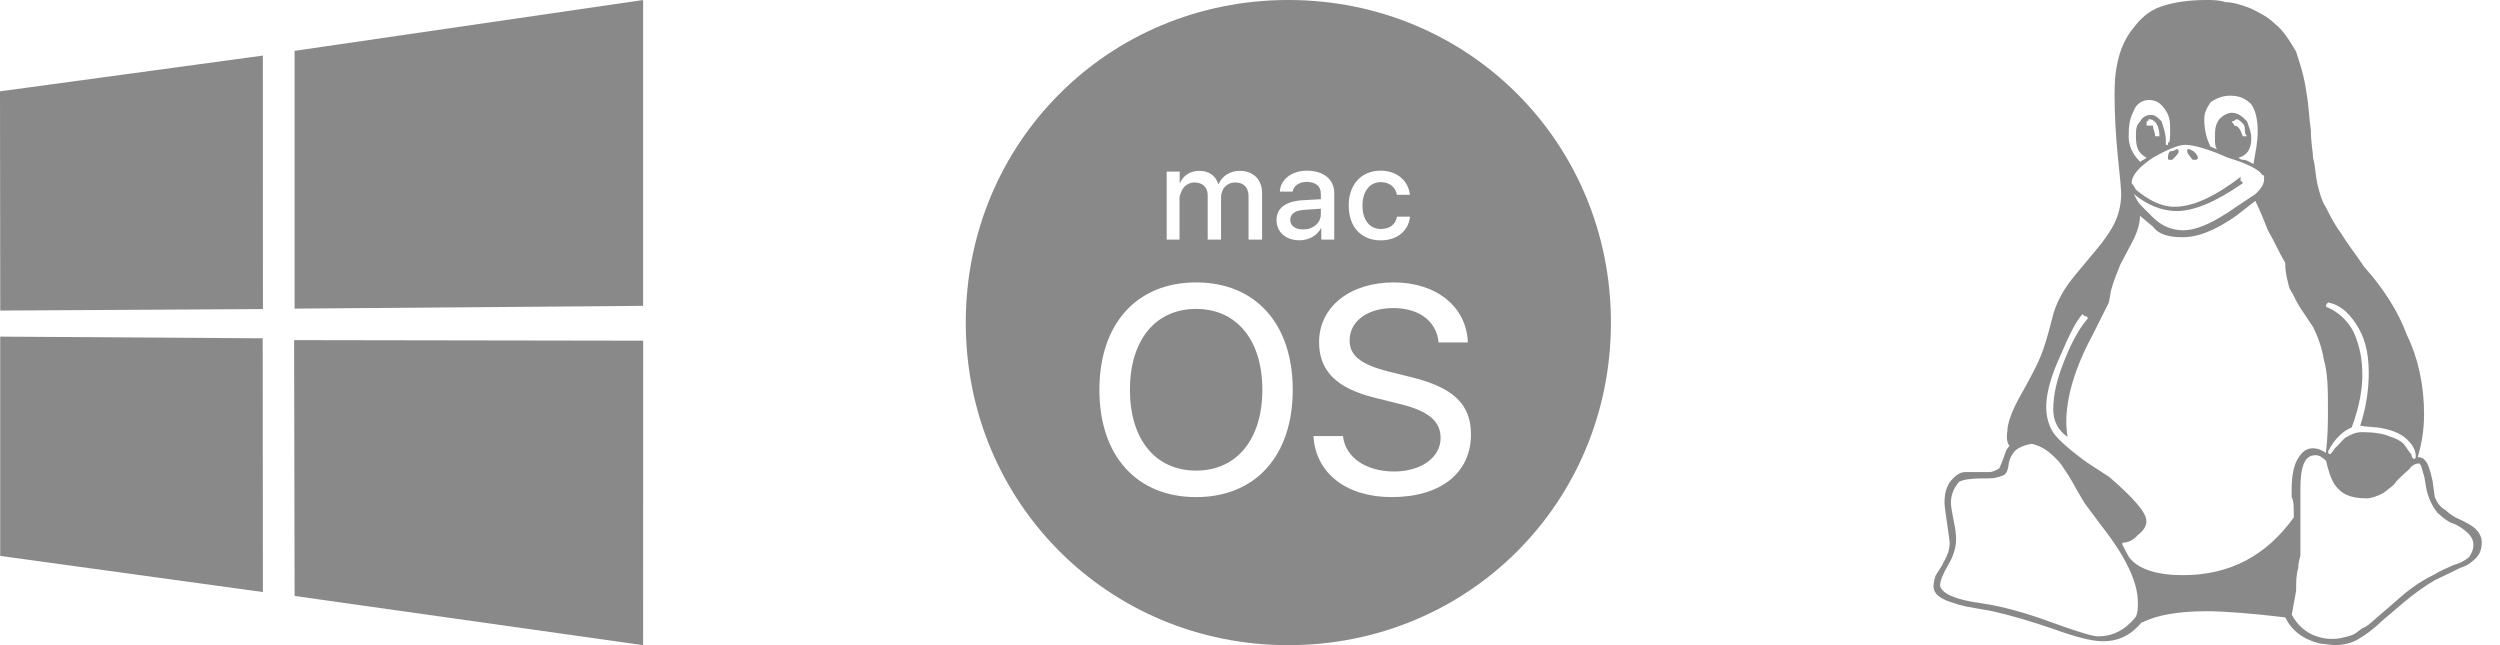
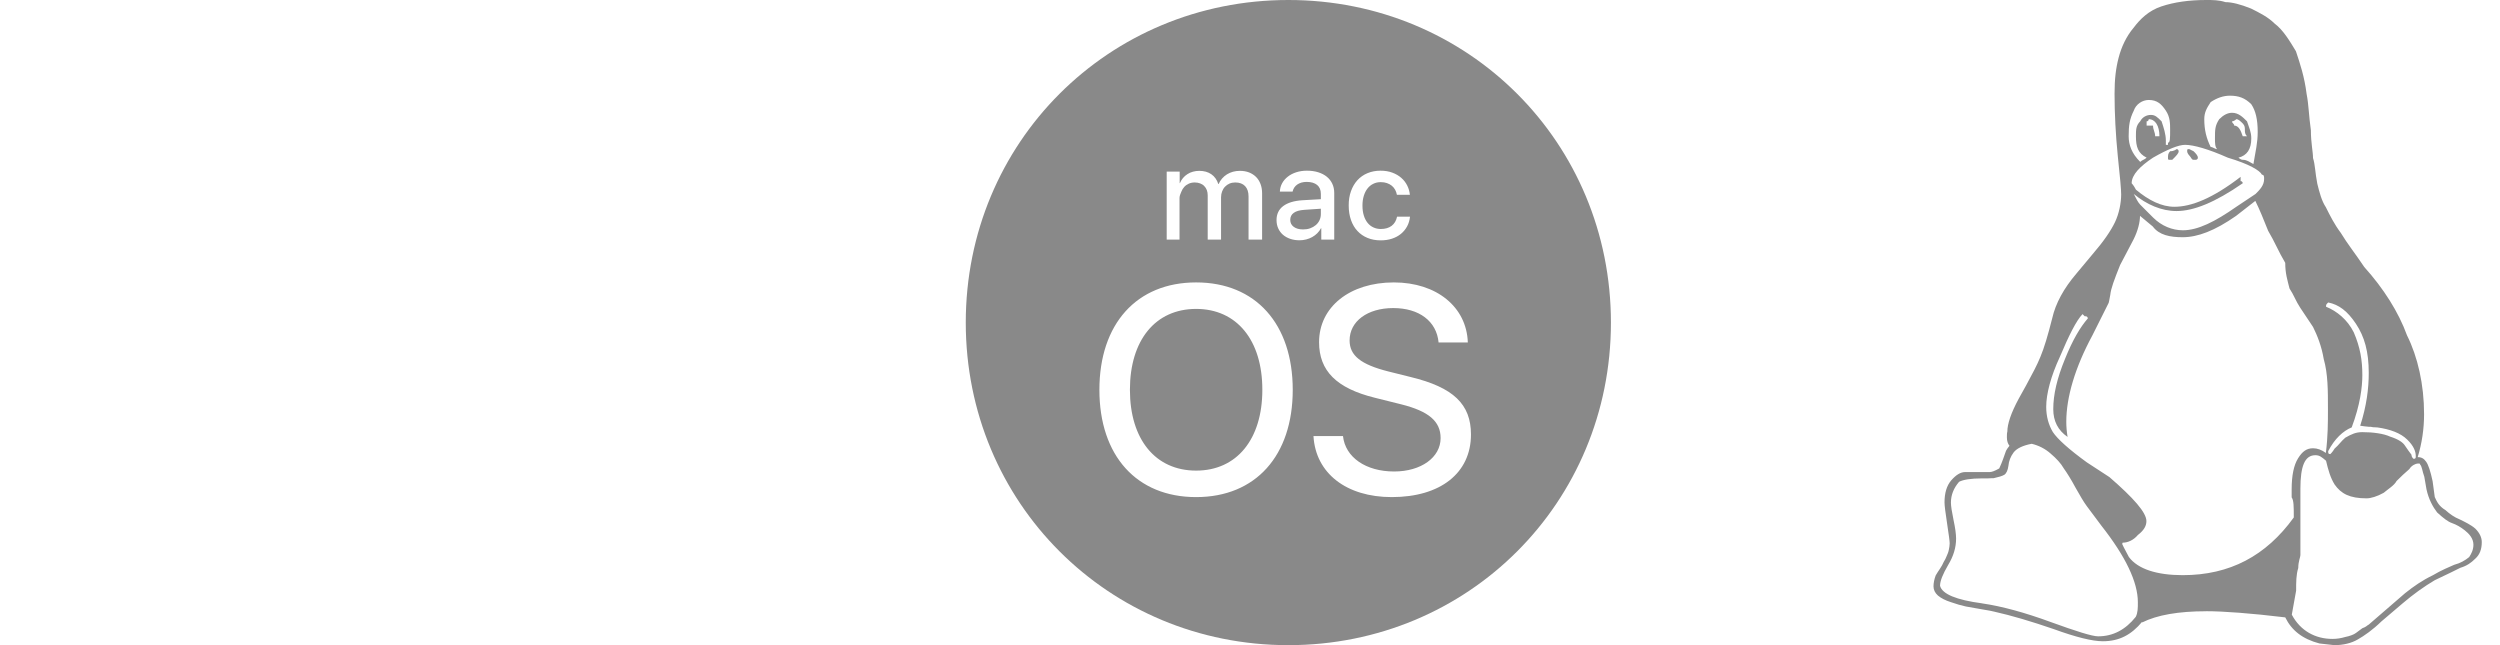
<svg xmlns="http://www.w3.org/2000/svg" width="62" height="16" viewBox="0 0 62 16" fill="none">
-   <path d="M0 2.265L6.519 1.378L6.521 7.665L0.006 7.702L0 2.265ZM6.515 8.39L6.52 14.683L0.005 13.787L0.005 8.348L6.515 8.39ZM7.306 1.261L15.949 0V7.585L7.306 7.654V1.261ZM15.951 8.449L15.949 16L7.306 14.78L7.294 8.435L15.951 8.449Z" fill="#898989" />
  <path d="M32.757 5.308V5.176L32.347 5.204C32.231 5.212 32.144 5.236 32.086 5.278C32.027 5.32 31.998 5.378 31.998 5.453C31.998 5.525 32.027 5.583 32.085 5.626C32.143 5.669 32.221 5.69 32.318 5.69C32.38 5.69 32.438 5.681 32.492 5.662C32.545 5.643 32.592 5.616 32.632 5.582C32.671 5.549 32.702 5.509 32.724 5.462C32.746 5.415 32.757 5.364 32.757 5.308ZM31.951 0C27.487 0 23.951 3.536 23.951 8C23.951 12.465 27.487 16 31.951 16C36.415 16 39.951 12.465 39.951 8C39.951 3.536 36.416 0 31.951 0ZM33.504 4.742C33.542 4.636 33.595 4.545 33.664 4.469C33.733 4.394 33.816 4.335 33.913 4.295C34.01 4.254 34.119 4.233 34.238 4.233C34.345 4.233 34.443 4.249 34.529 4.281C34.616 4.313 34.69 4.357 34.752 4.411C34.814 4.465 34.863 4.529 34.899 4.601C34.936 4.674 34.957 4.75 34.965 4.831H34.643C34.635 4.787 34.621 4.745 34.6 4.707C34.579 4.669 34.552 4.635 34.518 4.607C34.483 4.579 34.443 4.557 34.397 4.541C34.351 4.525 34.3 4.517 34.241 4.517C34.173 4.517 34.111 4.531 34.056 4.559C34 4.586 33.953 4.625 33.914 4.675C33.874 4.725 33.844 4.787 33.822 4.858C33.8 4.93 33.789 5.01 33.789 5.098C33.789 5.189 33.8 5.271 33.822 5.342C33.844 5.415 33.875 5.475 33.915 5.525C33.954 5.575 34.003 5.613 34.059 5.639C34.114 5.665 34.176 5.679 34.243 5.679C34.353 5.679 34.443 5.653 34.512 5.601C34.581 5.549 34.626 5.474 34.647 5.374H34.968C34.959 5.462 34.935 5.543 34.896 5.615C34.856 5.688 34.805 5.749 34.743 5.8C34.68 5.852 34.606 5.891 34.522 5.919C34.437 5.947 34.343 5.961 34.242 5.961C34.122 5.961 34.013 5.941 33.916 5.901C33.819 5.862 33.735 5.804 33.666 5.73C33.596 5.656 33.543 5.565 33.505 5.458C33.467 5.351 33.448 5.231 33.448 5.098C33.447 4.967 33.466 4.848 33.504 4.742ZM28.934 4.255H29.256V4.541H29.262C29.282 4.493 29.308 4.451 29.339 4.414C29.371 4.376 29.407 4.345 29.449 4.318C29.49 4.291 29.536 4.271 29.585 4.258C29.635 4.244 29.687 4.237 29.742 4.237C29.86 4.237 29.96 4.265 30.041 4.321C30.122 4.377 30.18 4.458 30.214 4.564H30.222C30.244 4.513 30.272 4.468 30.307 4.428C30.342 4.387 30.383 4.353 30.428 4.324C30.474 4.296 30.524 4.274 30.578 4.259C30.633 4.244 30.69 4.237 30.75 4.237C30.833 4.237 30.908 4.25 30.976 4.276C31.044 4.303 31.101 4.34 31.15 4.388C31.198 4.436 31.235 4.495 31.261 4.564C31.287 4.632 31.3 4.709 31.3 4.793V5.942H30.964V4.873C30.964 4.763 30.936 4.677 30.879 4.616C30.822 4.556 30.741 4.525 30.635 4.525C30.583 4.525 30.536 4.534 30.493 4.552C30.45 4.571 30.413 4.596 30.382 4.629C30.35 4.661 30.326 4.701 30.309 4.746C30.291 4.792 30.282 4.841 30.282 4.895V5.942H29.951V4.845C29.951 4.797 29.944 4.753 29.929 4.714C29.914 4.674 29.892 4.641 29.864 4.613C29.837 4.584 29.802 4.563 29.762 4.548C29.722 4.533 29.678 4.525 29.628 4.525C29.576 4.525 29.528 4.535 29.484 4.554C29.44 4.574 29.402 4.6 29.371 4.634C29.339 4.669 29.314 4.709 29.297 4.755C29.28 4.802 29.252 4.852 29.252 4.907V5.942H28.934V4.255ZM29.664 12.328C28.189 12.328 27.265 11.303 27.265 9.668C27.265 8.032 28.189 7.004 29.664 7.004C31.139 7.004 32.06 8.032 32.06 9.668C32.06 11.303 31.139 12.328 29.664 12.328ZM32.395 5.938C32.34 5.952 32.285 5.959 32.228 5.959C32.144 5.959 32.067 5.947 31.997 5.923C31.927 5.899 31.867 5.865 31.817 5.822C31.767 5.778 31.728 5.726 31.7 5.664C31.672 5.602 31.658 5.534 31.658 5.458C31.658 5.31 31.713 5.194 31.823 5.111C31.933 5.028 32.093 4.979 32.302 4.966L32.757 4.94V4.809C32.757 4.712 32.727 4.638 32.665 4.587C32.603 4.537 32.516 4.511 32.403 4.511C32.358 4.511 32.315 4.517 32.275 4.528C32.236 4.54 32.201 4.556 32.171 4.577C32.141 4.598 32.116 4.624 32.097 4.653C32.077 4.683 32.064 4.716 32.056 4.752H31.741C31.743 4.678 31.762 4.609 31.796 4.546C31.831 4.482 31.878 4.428 31.938 4.381C31.997 4.334 32.067 4.298 32.148 4.272C32.229 4.246 32.317 4.233 32.412 4.233C32.515 4.233 32.608 4.246 32.691 4.272C32.774 4.298 32.846 4.335 32.905 4.383C32.964 4.431 33.009 4.489 33.041 4.557C33.073 4.625 33.089 4.701 33.089 4.785V5.942H32.768V5.661H32.76C32.736 5.706 32.706 5.747 32.669 5.784C32.632 5.821 32.591 5.852 32.545 5.878C32.499 5.904 32.449 5.924 32.395 5.938ZM34.516 12.328C33.392 12.328 32.627 11.739 32.574 10.814H33.306C33.363 11.343 33.874 11.693 34.574 11.693C35.245 11.693 35.727 11.343 35.727 10.864C35.727 10.45 35.434 10.2 34.756 10.029L34.095 9.864C33.145 9.629 32.713 9.197 32.713 8.486C32.713 7.611 33.477 7.004 34.567 7.004C35.631 7.004 36.373 7.615 36.402 8.493H35.677C35.627 7.965 35.195 7.64 34.552 7.64C33.913 7.64 33.47 7.968 33.47 8.443C33.47 8.818 33.749 9.039 34.427 9.211L34.984 9.35C36.045 9.607 36.48 10.025 36.48 10.775C36.48 11.732 35.723 12.328 34.516 12.328ZM29.664 7.661C28.654 7.661 28.022 8.436 28.022 9.667C28.022 10.896 28.654 11.671 29.664 11.671C30.671 11.671 31.306 10.896 31.306 9.667C31.307 8.436 30.671 7.661 29.664 7.661Z" fill="#898989" />
  <path d="M54.507 3.91C54.507 3.963 54.454 3.963 54.454 3.963H54.401C54.348 3.963 54.348 3.91 54.295 3.857C54.295 3.857 54.242 3.804 54.242 3.751C54.242 3.698 54.242 3.698 54.295 3.698L54.401 3.751C54.454 3.804 54.507 3.857 54.507 3.91ZM53.554 3.38C53.554 3.115 53.448 2.956 53.289 2.956C53.289 2.956 53.289 3.009 53.236 3.009V3.115H53.395C53.395 3.221 53.448 3.274 53.448 3.38H53.554ZM55.408 3.115C55.514 3.115 55.567 3.221 55.62 3.38H55.726C55.673 3.327 55.673 3.274 55.673 3.221C55.673 3.168 55.673 3.115 55.62 3.062C55.567 3.009 55.514 2.956 55.461 2.956C55.461 2.956 55.408 3.009 55.355 3.009C55.355 3.062 55.408 3.062 55.408 3.115ZM53.819 3.963C53.766 3.963 53.766 3.963 53.766 3.91C53.766 3.857 53.766 3.804 53.819 3.751C53.925 3.751 53.978 3.698 53.978 3.698C54.031 3.698 54.031 3.751 54.031 3.751C54.031 3.804 53.978 3.857 53.872 3.963H53.819ZM53.236 3.91C53.024 3.804 52.971 3.645 52.971 3.38C52.971 3.221 52.971 3.115 53.077 3.009C53.13 2.903 53.236 2.85 53.342 2.85C53.448 2.85 53.501 2.903 53.607 3.009C53.66 3.168 53.713 3.327 53.713 3.486V3.539V3.592H53.766V3.539C53.819 3.539 53.819 3.433 53.819 3.221C53.819 3.062 53.819 2.903 53.713 2.744C53.607 2.585 53.501 2.479 53.289 2.479C53.13 2.479 52.971 2.585 52.918 2.744C52.812 2.956 52.791 3.115 52.791 3.38C52.791 3.592 52.865 3.804 53.077 4.015C53.13 3.963 53.183 3.963 53.236 3.91ZM59.858 11.379C59.911 11.379 59.911 11.358 59.911 11.31C59.911 11.194 59.858 11.056 59.699 10.902C59.54 10.743 59.275 10.643 58.957 10.6C58.904 10.595 58.851 10.595 58.851 10.595C58.798 10.584 58.798 10.584 58.745 10.584C58.692 10.579 58.586 10.569 58.533 10.558C58.692 10.065 58.745 9.631 58.745 9.249C58.745 8.72 58.639 8.349 58.428 8.031C58.216 7.713 58.004 7.554 57.739 7.501C57.686 7.554 57.686 7.554 57.686 7.607C57.951 7.713 58.216 7.925 58.374 8.243C58.533 8.614 58.586 8.932 58.586 9.302C58.586 9.599 58.533 10.039 58.322 10.6C58.11 10.685 57.898 10.881 57.739 11.188C57.739 11.236 57.739 11.262 57.792 11.262C57.792 11.262 57.845 11.215 57.898 11.125C58.004 11.035 58.057 10.945 58.163 10.855C58.322 10.764 58.428 10.717 58.586 10.717C58.851 10.717 59.116 10.754 59.275 10.828C59.487 10.897 59.593 10.971 59.646 11.056C59.699 11.135 59.752 11.21 59.805 11.278C59.805 11.347 59.858 11.379 59.858 11.379ZM54.984 3.698C54.931 3.645 54.931 3.539 54.931 3.433C54.931 3.221 54.931 3.115 55.037 2.956C55.143 2.85 55.249 2.797 55.355 2.797C55.514 2.797 55.62 2.903 55.726 3.009C55.779 3.168 55.832 3.274 55.832 3.433C55.832 3.698 55.726 3.857 55.514 3.91C55.514 3.91 55.567 3.963 55.62 3.963C55.726 3.963 55.779 4.015 55.885 4.068C55.938 3.751 55.991 3.539 55.991 3.274C55.991 2.956 55.938 2.744 55.832 2.585C55.673 2.426 55.514 2.373 55.302 2.373C55.143 2.373 54.984 2.426 54.825 2.532C54.719 2.691 54.666 2.797 54.666 2.956C54.666 3.221 54.719 3.433 54.825 3.645C54.878 3.645 54.931 3.698 54.984 3.698ZM55.62 4.545C54.931 5.022 54.401 5.234 53.978 5.234C53.607 5.234 53.236 5.075 52.918 4.81C52.971 4.916 53.024 5.022 53.077 5.075L53.395 5.393C53.607 5.605 53.872 5.711 54.136 5.711C54.507 5.711 54.931 5.499 55.461 5.128L55.938 4.81C56.044 4.704 56.15 4.598 56.15 4.439C56.15 4.386 56.15 4.333 56.097 4.333C56.044 4.227 55.779 4.068 55.249 3.91C54.772 3.698 54.401 3.592 54.19 3.592C54.031 3.592 53.766 3.698 53.395 3.91C53.077 4.121 52.865 4.333 52.865 4.545C52.865 4.545 52.918 4.598 52.971 4.704C53.289 4.969 53.607 5.128 53.925 5.128C54.348 5.128 54.878 4.916 55.567 4.386V4.492C55.62 4.492 55.62 4.545 55.62 4.545ZM56.838 15.246C57.05 15.645 57.421 15.845 57.845 15.845C57.951 15.845 58.057 15.829 58.163 15.797C58.269 15.776 58.374 15.739 58.428 15.697C58.48 15.659 58.533 15.622 58.586 15.58C58.692 15.543 58.692 15.516 58.745 15.49L59.646 14.711C59.858 14.542 60.07 14.394 60.335 14.266C60.547 14.139 60.758 14.054 60.864 14.007C61.023 13.964 61.129 13.901 61.235 13.816C61.288 13.736 61.341 13.636 61.341 13.509C61.341 13.355 61.235 13.238 61.129 13.154C61.023 13.069 60.917 13.011 60.811 12.973C60.705 12.937 60.599 12.852 60.441 12.709C60.335 12.571 60.229 12.38 60.176 12.131L60.123 11.824C60.07 11.681 60.07 11.575 60.017 11.517C60.017 11.501 60.017 11.495 59.964 11.495C59.911 11.495 59.805 11.543 59.752 11.633C59.646 11.723 59.54 11.824 59.434 11.93C59.381 12.036 59.222 12.131 59.116 12.221C58.957 12.311 58.798 12.359 58.692 12.359C58.269 12.359 58.057 12.242 57.898 12.015C57.792 11.845 57.739 11.649 57.686 11.427C57.58 11.337 57.527 11.289 57.421 11.289C57.156 11.289 57.05 11.564 57.05 12.121V12.296V12.91V13.382V13.609V13.768C57.05 13.816 56.997 13.922 56.997 14.086C56.944 14.25 56.944 14.437 56.944 14.648L56.838 15.236V15.245V15.246ZM49.157 14.964C49.65 15.036 50.216 15.191 50.857 15.426C51.498 15.659 51.89 15.781 52.033 15.781C52.404 15.781 52.712 15.617 52.966 15.299C53.019 15.196 53.019 15.076 53.019 14.937C53.019 14.436 52.717 13.803 52.113 13.035L51.753 12.553C51.678 12.452 51.588 12.299 51.472 12.092C51.361 11.885 51.26 11.726 51.181 11.615C51.112 11.493 51 11.372 50.857 11.25C50.72 11.128 50.561 11.048 50.386 11.006C50.163 11.048 50.01 11.123 49.936 11.223C49.861 11.324 49.819 11.435 49.809 11.552C49.793 11.663 49.761 11.737 49.708 11.774C49.655 11.806 49.565 11.832 49.443 11.859C49.416 11.859 49.369 11.859 49.3 11.864H49.157C48.876 11.864 48.685 11.896 48.585 11.949C48.452 12.103 48.383 12.277 48.383 12.463C48.383 12.548 48.405 12.691 48.447 12.892C48.489 13.088 48.511 13.247 48.511 13.358C48.511 13.575 48.447 13.793 48.315 14.01C48.182 14.238 48.113 14.407 48.113 14.528C48.166 14.733 48.516 14.878 49.157 14.963V14.964ZM50.921 10.147C50.921 9.782 51.016 9.379 51.212 8.902C51.403 8.426 51.594 8.108 51.779 7.896C51.769 7.843 51.742 7.843 51.7 7.843L51.647 7.79C51.493 7.949 51.308 8.32 51.085 8.849C50.863 9.326 50.746 9.766 50.746 10.089C50.746 10.327 50.804 10.534 50.91 10.714C51.027 10.889 51.308 11.143 51.753 11.466L52.314 11.832C52.913 12.351 53.231 12.711 53.231 12.923C53.231 13.034 53.178 13.146 53.019 13.268C52.913 13.395 52.77 13.458 52.648 13.458C52.637 13.458 52.632 13.469 52.632 13.495C52.632 13.501 52.685 13.607 52.796 13.813C53.019 14.115 53.495 14.264 54.131 14.264C55.297 14.264 56.197 13.787 56.886 12.833C56.886 12.568 56.886 12.404 56.833 12.335V12.139C56.833 11.795 56.886 11.535 56.992 11.366C57.098 11.196 57.204 11.117 57.363 11.117C57.469 11.117 57.575 11.154 57.681 11.233C57.733 10.825 57.733 10.47 57.733 10.153C57.733 9.671 57.733 9.273 57.628 8.902C57.575 8.585 57.469 8.32 57.363 8.108C57.257 7.949 57.151 7.79 57.045 7.631C56.939 7.472 56.886 7.313 56.78 7.154C56.727 6.942 56.674 6.783 56.674 6.519C56.515 6.254 56.409 5.989 56.25 5.724C56.144 5.459 56.038 5.194 55.932 4.982L55.456 5.353C54.926 5.724 54.502 5.883 54.131 5.883C53.813 5.883 53.548 5.83 53.39 5.618L53.072 5.353C53.072 5.512 53.019 5.724 52.913 5.936L52.579 6.572C52.431 6.942 52.351 7.154 52.335 7.313C52.314 7.419 52.298 7.525 52.288 7.525L51.89 8.32C51.461 9.114 51.244 9.851 51.244 10.46C51.244 10.582 51.255 10.709 51.276 10.836C51.038 10.672 50.921 10.444 50.921 10.147ZM54.714 15.159C54.025 15.159 53.495 15.252 53.125 15.437V15.421C52.86 15.739 52.563 15.903 52.15 15.903C51.89 15.903 51.483 15.802 50.931 15.601C50.375 15.41 49.883 15.264 49.453 15.168C49.411 15.156 49.316 15.138 49.162 15.113C49.014 15.089 48.876 15.065 48.754 15.041C48.643 15.017 48.516 14.981 48.378 14.932C48.246 14.89 48.14 14.836 48.06 14.769C47.987 14.703 47.951 14.627 47.951 14.543C47.951 14.458 47.969 14.368 48.005 14.271C48.039 14.213 48.076 14.155 48.113 14.102C48.15 14.044 48.182 13.991 48.203 13.938C48.235 13.89 48.256 13.842 48.278 13.789C48.299 13.742 48.32 13.694 48.331 13.636C48.341 13.583 48.352 13.53 48.352 13.477C48.352 13.424 48.331 13.265 48.288 12.984C48.246 12.709 48.224 12.534 48.224 12.46C48.224 12.227 48.278 12.041 48.394 11.909C48.511 11.776 48.622 11.707 48.738 11.707H49.348C49.395 11.707 49.469 11.681 49.581 11.617C49.618 11.533 49.65 11.464 49.671 11.4C49.697 11.337 49.708 11.289 49.718 11.268C49.729 11.236 49.74 11.204 49.75 11.178C49.771 11.141 49.798 11.098 49.835 11.056C49.793 11.003 49.771 10.934 49.771 10.849C49.771 10.791 49.771 10.738 49.782 10.706C49.782 10.515 49.872 10.245 50.063 9.89L50.248 9.557C50.402 9.271 50.518 9.059 50.603 8.847C50.693 8.635 50.788 8.317 50.895 7.893C50.979 7.522 51.181 7.152 51.498 6.781L51.896 6.304C52.171 5.986 52.351 5.721 52.452 5.509C52.553 5.297 52.605 5.033 52.605 4.821C52.605 4.715 52.579 4.397 52.521 3.867C52.468 3.337 52.441 2.808 52.441 2.331C52.441 1.96 52.473 1.695 52.542 1.43C52.611 1.165 52.733 0.901 52.913 0.689C53.072 0.477 53.284 0.265 53.602 0.159C53.919 0.053 54.29 0 54.714 0C54.873 0 55.032 0 55.191 0.053C55.35 0.053 55.562 0.106 55.826 0.212C56.038 0.318 56.25 0.424 56.409 0.583C56.621 0.742 56.78 1.007 56.939 1.271C57.045 1.589 57.151 1.907 57.204 2.331C57.257 2.596 57.257 2.861 57.31 3.231C57.31 3.549 57.363 3.761 57.363 3.92C57.416 4.079 57.416 4.291 57.469 4.556C57.522 4.768 57.575 4.98 57.681 5.139C57.786 5.35 57.892 5.562 58.051 5.774C58.21 6.039 58.422 6.304 58.634 6.622C59.111 7.152 59.482 7.734 59.694 8.317C59.959 8.847 60.117 9.535 60.117 10.272C60.117 10.637 60.064 10.992 59.959 11.337C60.064 11.337 60.117 11.379 60.17 11.453C60.223 11.527 60.276 11.686 60.329 11.935L60.382 12.327C60.435 12.444 60.488 12.555 60.647 12.65C60.753 12.746 60.859 12.825 61.018 12.889C61.124 12.942 61.283 13.016 61.389 13.111C61.495 13.217 61.548 13.329 61.548 13.445C61.548 13.625 61.495 13.758 61.389 13.853C61.283 13.959 61.177 14.033 61.018 14.081C60.912 14.134 60.7 14.24 60.382 14.389C60.117 14.546 59.852 14.736 59.588 14.961L59.058 15.412C58.846 15.619 58.634 15.767 58.475 15.857C58.316 15.952 58.104 16 57.892 16L57.522 15.958C57.098 15.846 56.833 15.634 56.674 15.311C55.826 15.209 55.138 15.158 54.714 15.158" fill="#898989" />
</svg>